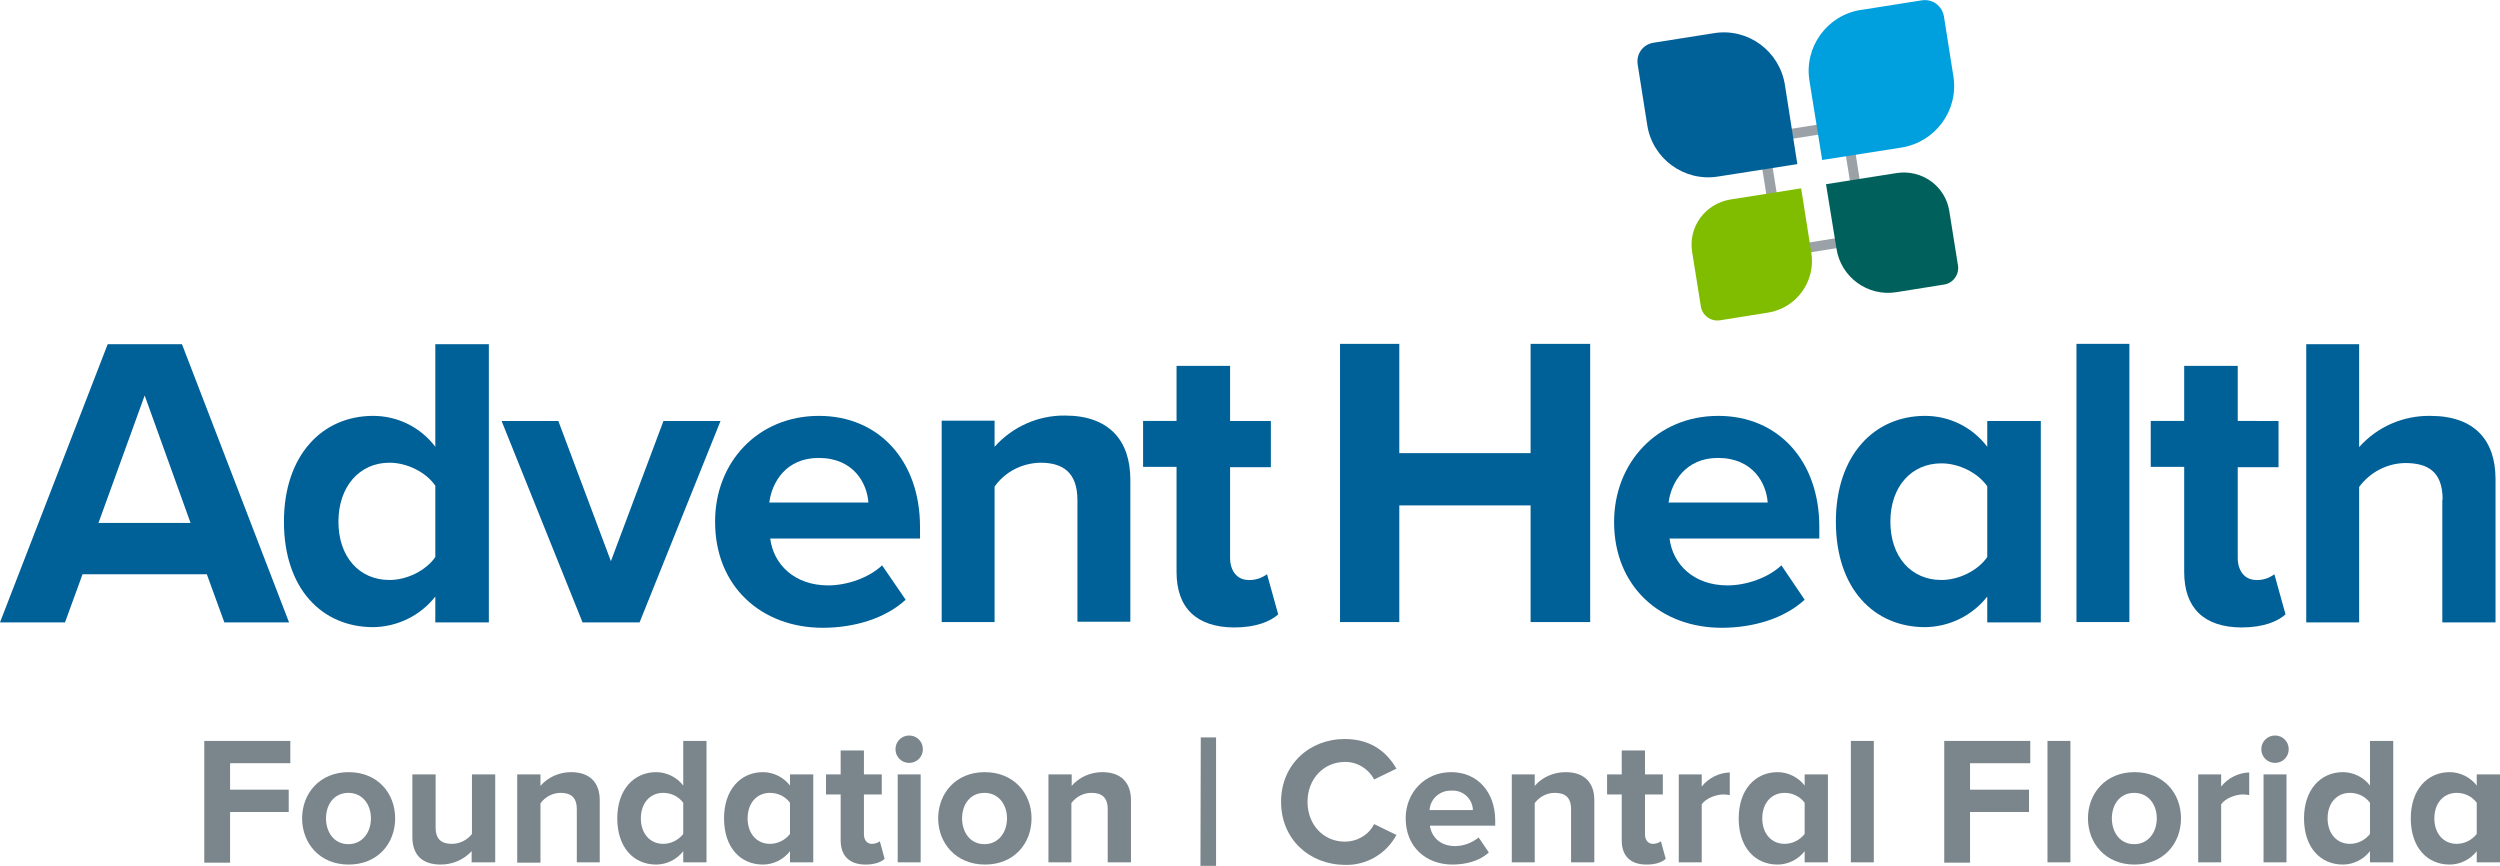
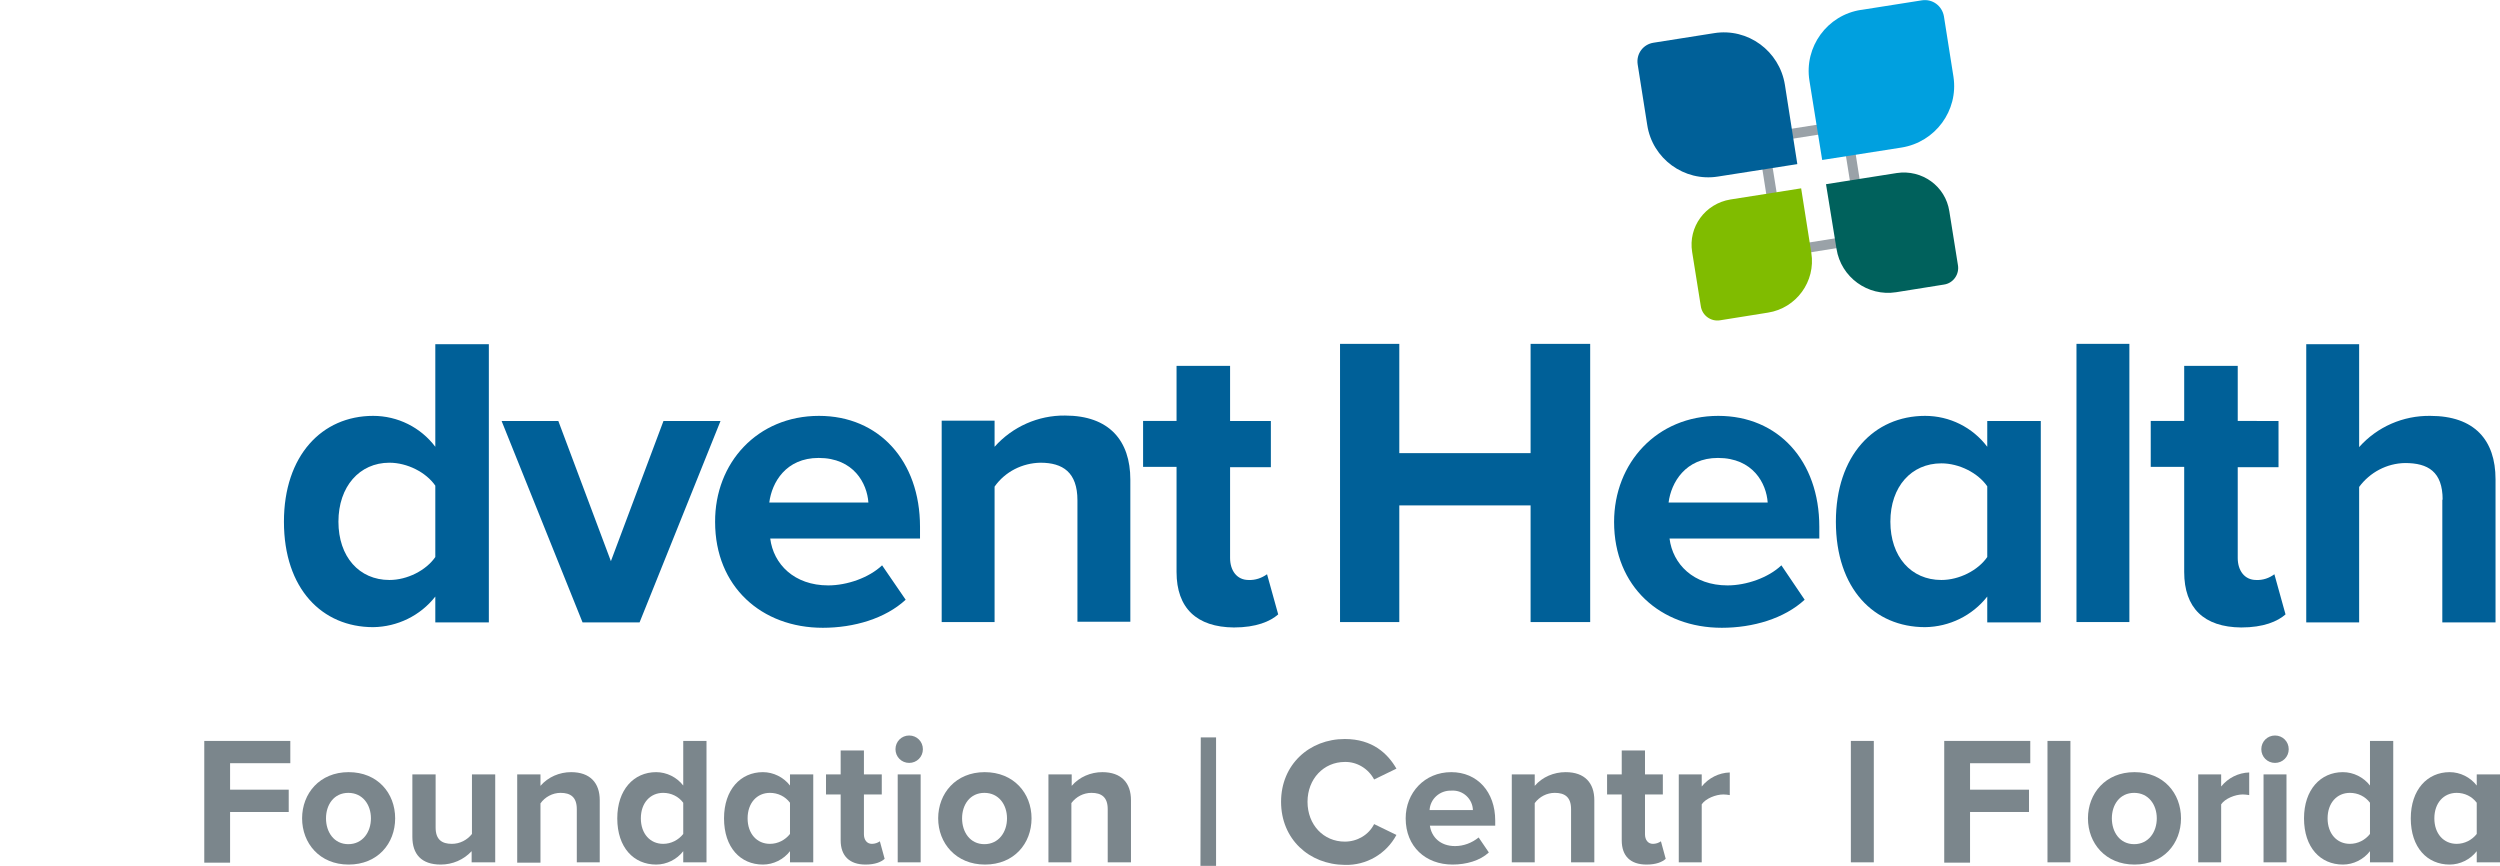
<svg xmlns="http://www.w3.org/2000/svg" version="1.1" id="Layer_1" x="0px" y="0px" viewBox="0 0 784.5 271.7" style="enable-background:new 0 0 784.5 271.7;" xml:space="preserve">
  <style type="text/css">
	.st0{fill:#006098;}
	.st1{fill:#9AA2A8;}
	.st2{fill:#00A0DF;}
	.st3{fill:#80BC00;}
	.st4{fill:#00615C;}
	.st5{fill:#7B868C;}
</style>
  <title>AdventHealth_Foundation_CentralFlorida_4c</title>
  <g>
-     <path class="st0" d="M64.9,180.2h-39l-5.5,15.1H0l33.8-87.3h23.3l33.6,87.3H70.4L64.9,180.2z M30.9,164.1h28.9l-14.4-40L30.9,164.1   z" />
    <path class="st0" d="M136.6,187.2c-4.7,6-11.9,9.5-19.5,9.6c-16,0-28-12-28-33.1c0-20.7,11.9-33.2,28-33.2c7.7,0,14.9,3.6,19.5,9.7   v-32.2h16.8v87.3h-16.8V187.2z M136.6,152.4c-2.9-4.2-8.8-7.2-14.4-7.2c-9.4,0-16,7.5-16,18.5s6.5,18.3,16,18.3   c5.6,0,11.5-3,14.4-7.2V152.4z" />
    <path class="st0" d="M157.4,132.1h17.8l16.5,44l16.5-44h17.9l-25.4,63.2h-17.9L157.4,132.1z" />
    <path class="st0" d="M257,130.5c18.8,0,31.7,14.1,31.7,34.8v3.7h-47c1,8,7.5,14.7,18.2,14.7c5.9,0,12.8-2.4,16.9-6.3l7.4,10.8   c-6.4,5.9-16.2,8.8-26,8.8c-19.2,0-33.8-12.9-33.8-33.2C224.3,145.2,237.7,130.5,257,130.5z M241.4,157.7h31.1   c-0.4-6-4.6-14-15.6-14C246.6,143.7,242.2,151.4,241.4,157.7z" />
    <path class="st0" d="M338.1,157c0-8.8-4.6-11.8-11.6-11.8c-5.7,0.1-11.1,2.8-14.4,7.5v42.5h-16.6v-63.2h16.6v8.2   c5.6-6.3,13.7-9.9,22.1-9.8c13.9,0,20.5,7.9,20.5,20.1v44.6h-16.6V157z" />
    <path class="st0" d="M369.2,179.5v-33h-10.5v-14.4h10.5v-17.3H386v17.3h12.8v14.5H386v28.5c0,3.9,2.1,6.9,5.8,6.9   c2.1,0.1,4.1-0.6,5.8-1.8l3.5,12.6c-2.5,2.2-6.9,4.1-13.9,4.1C375.5,196.8,369.2,190.8,369.2,179.5z" />
    <path class="st0" d="M480.3,158.6h-41.2v36.6h-18.6v-87.3h18.6v34.3h41.2v-34.3H499v87.3h-18.7V158.6z" />
    <path class="st0" d="M539.2,130.5c18.8,0,31.7,14.1,31.7,34.8v3.7h-47c1,8,7.5,14.7,18.2,14.7c5.9,0,12.8-2.4,16.9-6.3l7.3,10.8   c-6.4,5.9-16.2,8.8-26,8.8c-19.2,0-33.8-12.9-33.8-33.2C506.5,145.2,520,130.5,539.2,130.5z M523.6,157.7h31.1   c-0.4-6-4.6-14-15.6-14C528.9,143.7,524.4,151.4,523.6,157.7z" />
    <path class="st0" d="M623.6,187.2c-4.7,6-11.9,9.5-19.5,9.6c-16,0-28-12-28-33.1c0-20.7,11.9-33.2,28-33.2c7.7,0,14.9,3.6,19.5,9.7   v-8.1h16.8v63.2h-16.8V187.2z M623.6,152.6c-2.9-4.2-8.8-7.2-14.4-7.2c-9.4,0-16,7.3-16,18.3s6.5,18.3,16,18.3   c5.6,0,11.5-3,14.4-7.2V152.6z" />
    <path class="st0" d="M651.6,107.9h16.6v87.3h-16.6V107.9z" />
    <path class="st0" d="M685.4,179.5v-33h-10.5v-14.4h10.5v-17.3h16.8v17.3H715v14.5h-12.8v28.5c0,3.9,2.1,6.9,5.8,6.9   c2.1,0.1,4.1-0.6,5.7-1.8l3.5,12.6c-2.5,2.2-6.9,4.1-13.9,4.1C691.6,196.8,685.4,190.8,685.4,179.5z" />
    <path class="st0" d="M766.5,156.8c0-8.8-4.6-11.5-11.8-11.5c-5.7,0.1-11,2.9-14.4,7.5v42.5h-16.6v-87.3h16.6v32.3   c5.7-6.4,13.8-9.9,22.3-9.8c13.9,0,20.5,7.6,20.5,19.9v44.9h-16.7V156.8z" />
    <path class="st1" d="M578,41.1l5.2,32.5l-23,3.7L555,44.7L578,41.1 M580.6,37.5l-29.3,4.6l6.1,38.8l29.3-4.7L580.6,37.5z" />
    <path class="st0" d="M564,51.5l-24.9,3.9c-10.6,1.7-20.6-5.6-22.2-16.2l-3-19c-0.5-3.3,1.7-6.3,5-6.8l19-3   c10.6-1.7,20.5,5.6,22.2,16.2L564,51.5z" />
    <path class="st2" d="M596.7,46.3l-24.9,3.9l-4-24.9c-1.7-10.6,5.6-20.6,16.2-22.2c0,0,0,0,0.1,0l19-3c3.3-0.5,6.3,1.7,6.9,5   c0,0,0,0,0,0l3,19C614.6,34.7,607.3,44.6,596.7,46.3z" />
    <path class="st3" d="M554.8,98.1l-15,2.4c-2.9,0.5-5.7-1.5-6.1-4.5L531,79.1c-1.3-7.9,4.1-15.2,12-16.5c0,0,0,0,0,0l22.2-3.5   l3.2,20.3C569.8,88.3,563.7,96.7,554.8,98.1z" />
    <path class="st4" d="M610,89.3l-15,2.4c-8.9,1.4-17.3-4.7-18.7-13.6L573,57.8l22.2-3.5c7.9-1.2,15.3,4.1,16.5,12l2.7,16.9   C614.9,86.1,612.9,88.9,610,89.3z" />
    <path class="st5" d="M64.1,232.5h27v7H72.2v8.3h18.4v7H72.2v15.9h-8.1V232.5z" />
    <path class="st5" d="M94.8,256.8c0-7.8,5.5-14.5,14.6-14.5s14.6,6.6,14.6,14.5s-5.5,14.5-14.6,14.5S94.8,264.6,94.8,256.8z    M116.4,256.8c0-4.3-2.6-8-7.1-8s-7,3.7-7,8s2.5,8.1,7,8.1S116.4,261.1,116.4,256.8L116.4,256.8z" />
    <path class="st5" d="M148,267.1c-2.5,2.7-6,4.2-9.7,4.2c-6.1,0-8.9-3.3-8.9-8.7V243h7.3v16.7c0,3.8,2,5.1,5.1,5.1   c2.5,0,4.8-1.2,6.3-3.1V243h7.3v27.6H148L148,267.1z" />
    <path class="st5" d="M181,253.9c0-3.8-2-5.1-5.1-5.1c-2.5,0-4.9,1.3-6.3,3.3v18.6h-7.3V243h7.3v3.6c2.4-2.8,6-4.3,9.6-4.3   c6,0,9,3.4,9,8.8v19.5H181V253.9z" />
    <path class="st5" d="M214.4,267.1c-2,2.6-5.2,4.2-8.5,4.2c-7,0-12.2-5.3-12.2-14.5c0-9,5.2-14.5,12.2-14.5c3.3,0,6.5,1.6,8.5,4.2   v-14h7.3v38.1h-7.3V267.1z M214.4,251.9c-1.5-2-3.8-3.1-6.3-3.1c-4.1,0-7,3.2-7,8s2.9,8,7,8c2.5,0,4.8-1.2,6.3-3.1V251.9z" />
    <path class="st5" d="M247.9,267.1c-2,2.6-5.2,4.2-8.5,4.2c-7,0-12.2-5.3-12.2-14.5c0-9,5.2-14.5,12.2-14.5c3.3,0,6.5,1.6,8.5,4.2   V243h7.3v27.6h-7.3V267.1z M247.9,251.9c-1.5-2-3.8-3.1-6.3-3.1c-4.1,0-7,3.2-7,8s2.9,8,7,8c2.5,0,4.8-1.2,6.3-3.1V251.9z" />
    <path class="st5" d="M263.8,263.7v-14.4h-4.6V243h4.6v-7.5h7.3v7.5h5.6v6.3h-5.6v12.5c0,1.7,0.9,3,2.5,3c0.9,0,1.8-0.3,2.5-0.8   l1.5,5.5c-1.1,1-3,1.8-6,1.8C266.6,271.3,263.8,268.6,263.8,263.7z" />
    <path class="st5" d="M281,235.1c0-2.4,1.9-4.3,4.3-4.3s4.3,1.9,4.3,4.3s-1.9,4.3-4.3,4.3l0,0C282.9,239.4,281,237.5,281,235.1z    M281.7,243h7.2v27.6h-7.2V243z" />
    <path class="st5" d="M294.4,256.8c0-7.8,5.5-14.5,14.6-14.5s14.7,6.6,14.7,14.5s-5.5,14.5-14.6,14.5S294.4,264.6,294.4,256.8z    M316,256.8c0-4.3-2.6-8-7.1-8s-7,3.7-7,8s2.5,8.1,7,8.1S316,261.1,316,256.8L316,256.8z" />
    <path class="st5" d="M347.6,253.9c0-3.8-2-5.1-5.1-5.1c-2.5,0-4.8,1.2-6.3,3.2v18.6H329V243h7.3v3.6c2.4-2.8,6-4.3,9.6-4.3   c6,0,9,3.4,9,8.8v19.5h-7.3L347.6,253.9z" />
    <path class="st5" d="M376.8,231.4h4.8v40.4h-4.9L376.8,231.4z" />
    <path class="st5" d="M402,251.6c0-11.7,8.9-19.7,20-19.7c8.7,0,13.5,4.6,16.2,9.3l-7,3.4c-1.8-3.4-5.4-5.6-9.2-5.5   c-6.6,0-11.7,5.3-11.7,12.5s5,12.5,11.7,12.5c3.9,0,7.5-2.1,9.2-5.5l7,3.4c-3.2,6-9.5,9.6-16.2,9.4   C410.8,271.3,402,263.3,402,251.6z" />
    <path class="st5" d="M455.4,242.3c8.2,0,13.8,6.2,13.8,15.2v1.6h-20.5c0.5,3.5,3.2,6.4,7.9,6.4c2.7,0,5.3-1,7.4-2.7l3.2,4.7   c-2.8,2.6-7.1,3.8-11.4,3.8c-8.4,0-14.7-5.6-14.7-14.5C441.1,248.8,447,242.3,455.4,242.3z M448.6,254.2h13.6   c-0.1-3.5-3.1-6.3-6.6-6.1c-0.1,0-0.1,0-0.2,0C451.8,248,448.8,250.7,448.6,254.2z" />
    <path class="st5" d="M493,253.9c0-3.8-2-5.1-5.1-5.1c-2.5,0-4.8,1.2-6.3,3.2v18.6h-7.2V243h7.2v3.6c2.4-2.8,6-4.3,9.7-4.3   c6,0,9,3.4,9,8.8v19.5h-7.3L493,253.9z" />
    <path class="st5" d="M508.9,263.7v-14.4h-4.6V243h4.6v-7.5h7.3v7.5h5.6v6.3h-5.6v12.5c0,1.7,0.9,3,2.5,3c0.9,0,1.8-0.3,2.5-0.8   l1.5,5.5c-1.1,1-3,1.8-6,1.8C511.6,271.3,508.9,268.6,508.9,263.7z" />
    <path class="st5" d="M526.8,243h7.2v3.8c2.2-2.7,5.4-4.3,8.8-4.4v7.1c-0.7-0.1-1.3-0.2-2-0.2c-2.4,0-5.6,1.3-6.8,3.1v18.2h-7.2V243   z" />
-     <path class="st5" d="M566.3,267.1c-2,2.6-5.2,4.2-8.5,4.2c-7,0-12.2-5.3-12.2-14.5c0-9,5.2-14.5,12.2-14.5c3.3,0,6.5,1.6,8.5,4.2   V243h7.3v27.6h-7.3V267.1z M566.3,251.9c-1.5-2-3.8-3.1-6.3-3.1c-4.1,0-7,3.2-7,8s2.9,8,7,8c2.5,0,4.8-1.2,6.3-3.1V251.9z" />
    <path class="st5" d="M580.8,232.5h7.2v38.1h-7.2V232.5z" />
    <path class="st5" d="M610.1,232.5h27v7h-18.9v8.3h18.5v7h-18.5v15.9h-8.1V232.5z" />
    <path class="st5" d="M642.5,232.5h7.2v38.1h-7.2V232.5z" />
    <path class="st5" d="M655.2,256.8c0-7.8,5.5-14.5,14.6-14.5s14.6,6.6,14.6,14.5s-5.5,14.5-14.6,14.5S655.2,264.6,655.2,256.8z    M676.8,256.8c0-4.3-2.6-8-7.1-8s-7,3.7-7,8s2.5,8.1,7,8.1S676.8,261.1,676.8,256.8z" />
    <path class="st5" d="M689.8,243h7.2v3.8c2.2-2.7,5.4-4.3,8.8-4.4v7.1c-0.7-0.1-1.3-0.2-2-0.2c-2.4,0-5.6,1.3-6.8,3.1v18.2h-7.2V243   z" />
    <path class="st5" d="M709.6,235.1c0-2.4,1.9-4.3,4.3-4.3c2.4,0,4.3,1.9,4.3,4.3s-1.9,4.3-4.3,4.3   C711.5,239.4,709.6,237.5,709.6,235.1z M710.3,243h7.2v27.6h-7.2V243z" />
    <path class="st5" d="M743.7,267.1c-2,2.6-5.2,4.2-8.5,4.2c-7,0-12.2-5.3-12.2-14.5c0-9,5.2-14.5,12.2-14.5c3.3,0,6.5,1.6,8.5,4.2   v-14h7.3v38.1h-7.3V267.1z M743.7,251.9c-1.5-2-3.8-3.1-6.3-3.1c-4.1,0-7,3.2-7,8s2.9,8,7,8c2.5,0,4.8-1.2,6.3-3.1V251.9z" />
    <path class="st5" d="M777.2,267.1c-2,2.6-5.2,4.2-8.5,4.2c-7,0-12.2-5.3-12.2-14.5c0-9,5.2-14.5,12.2-14.5c3.3,0,6.5,1.6,8.5,4.2   V243h7.3v27.6h-7.3V267.1z M777.2,251.9c-1.5-2-3.8-3.1-6.3-3.1c-4.1,0-7,3.2-7,8s2.9,8,7,8c2.5,0,4.8-1.2,6.3-3.1V251.9z" />
  </g>
</svg>